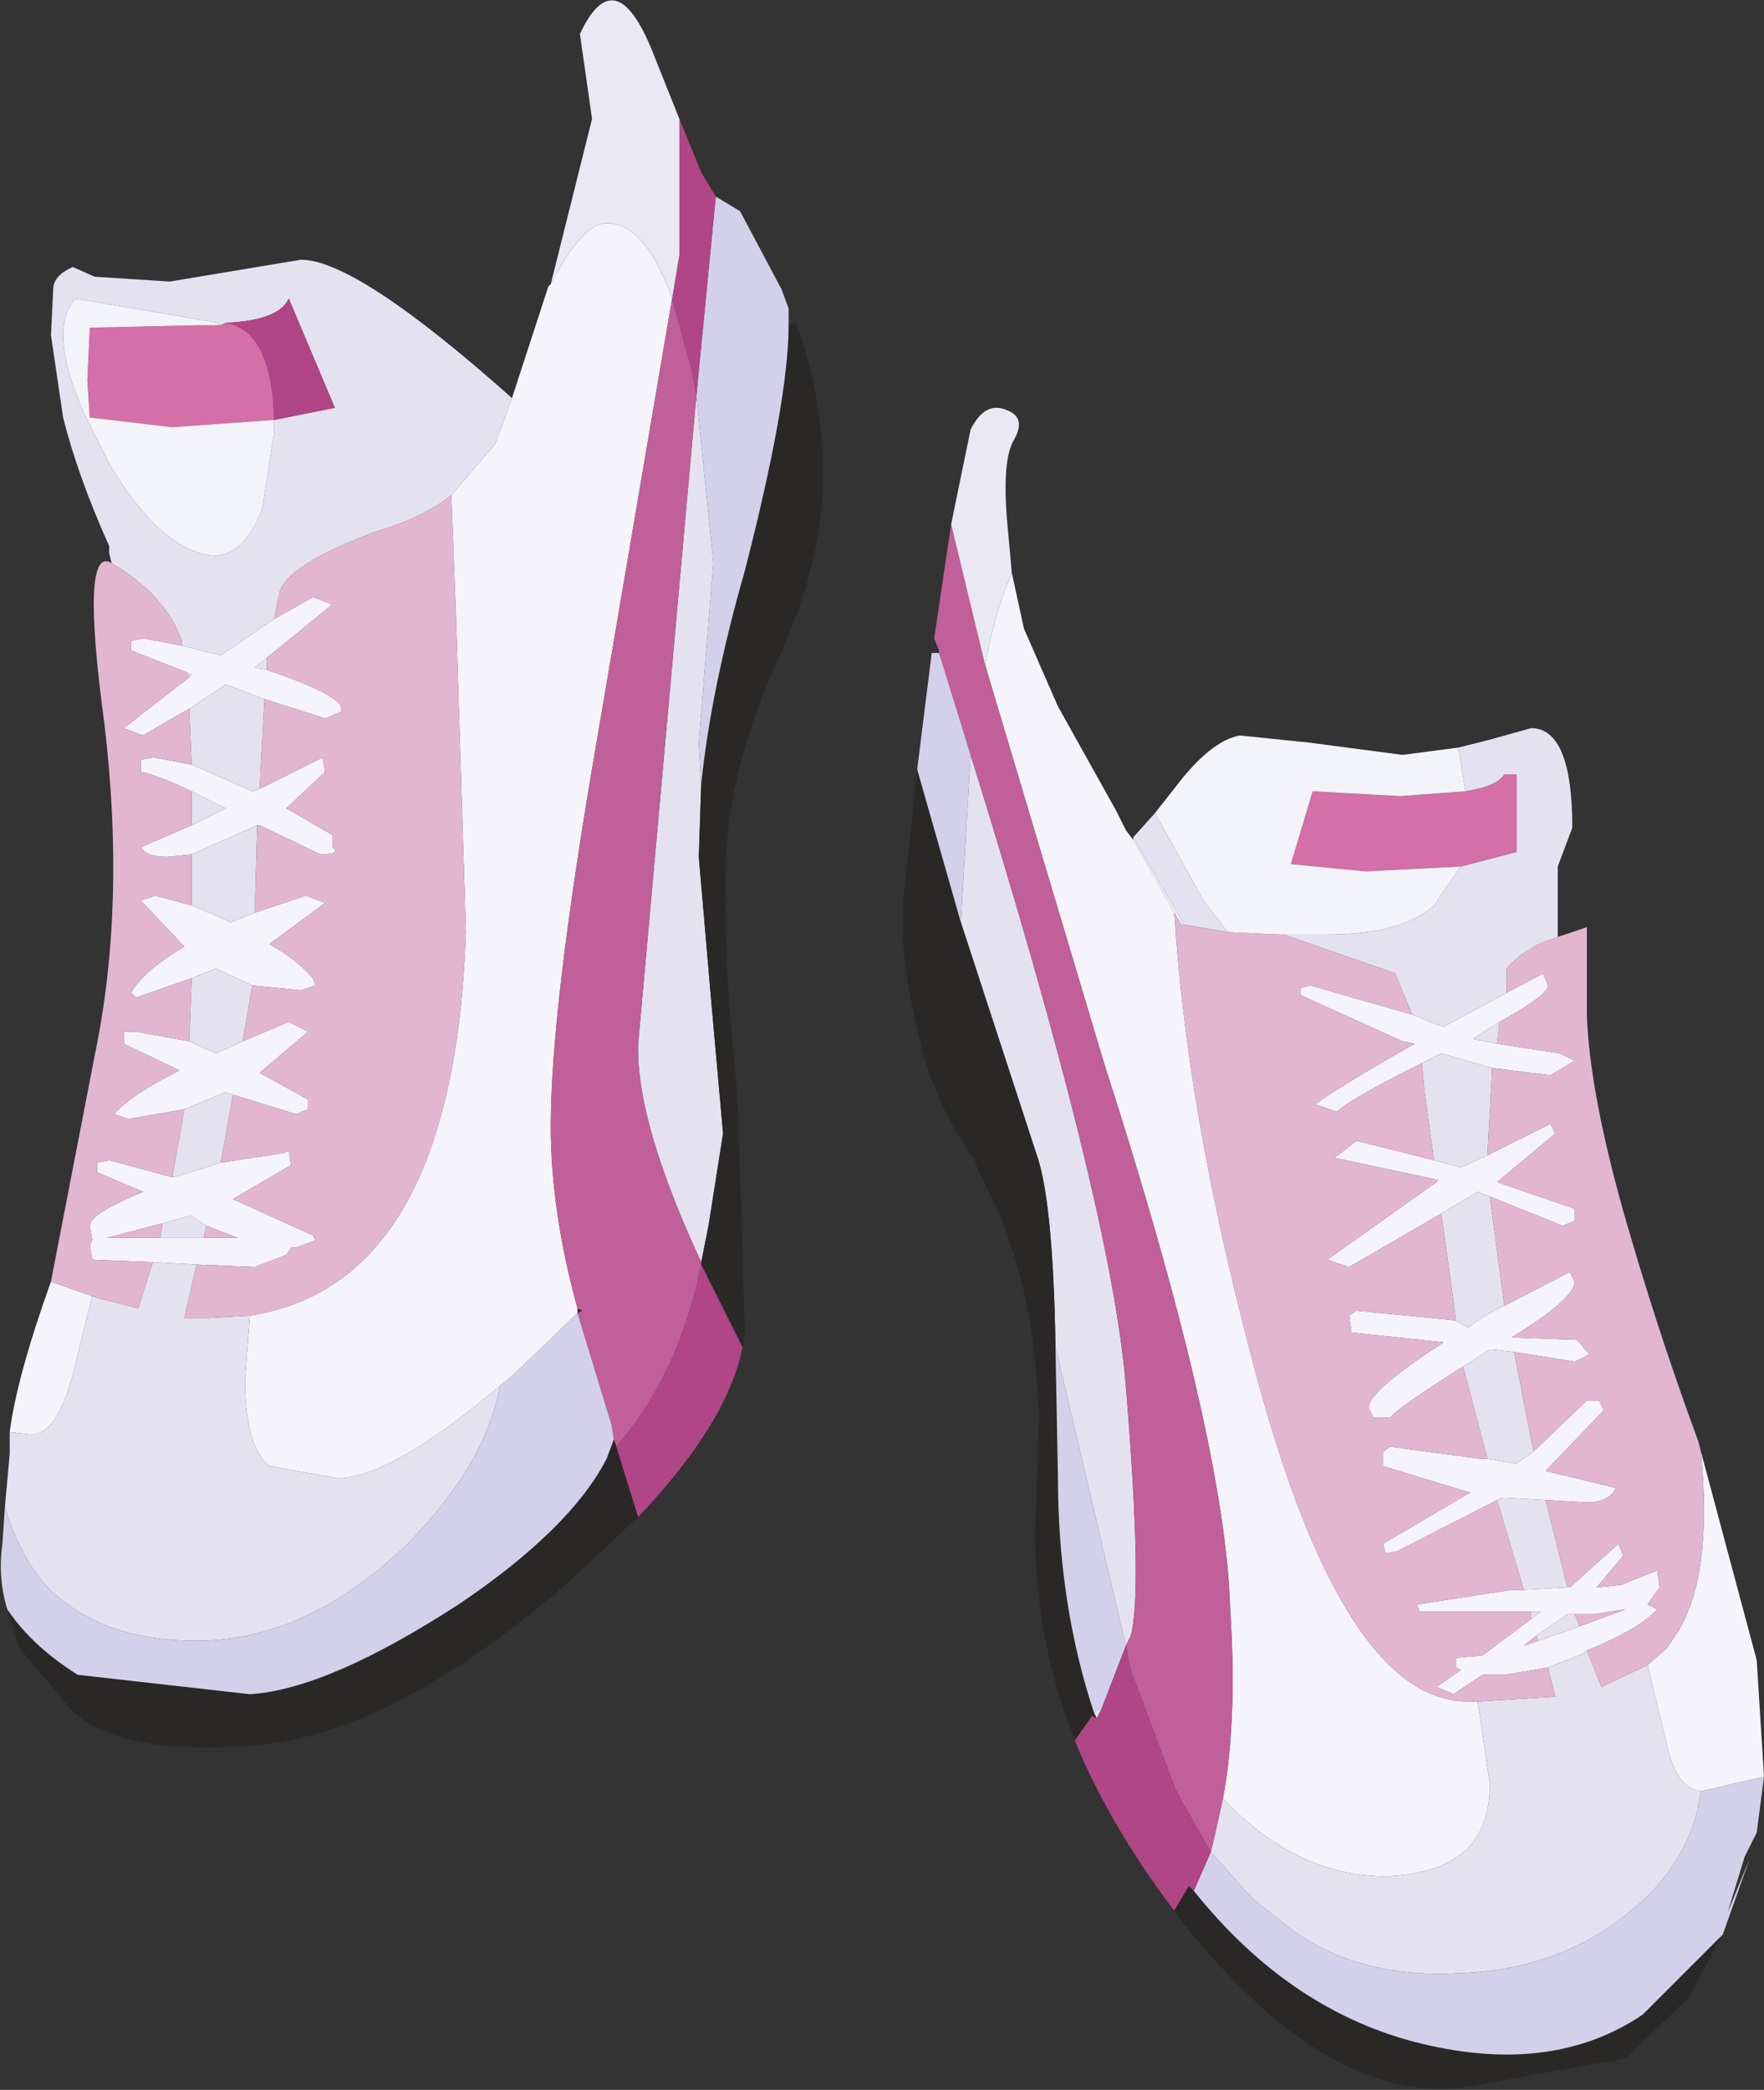
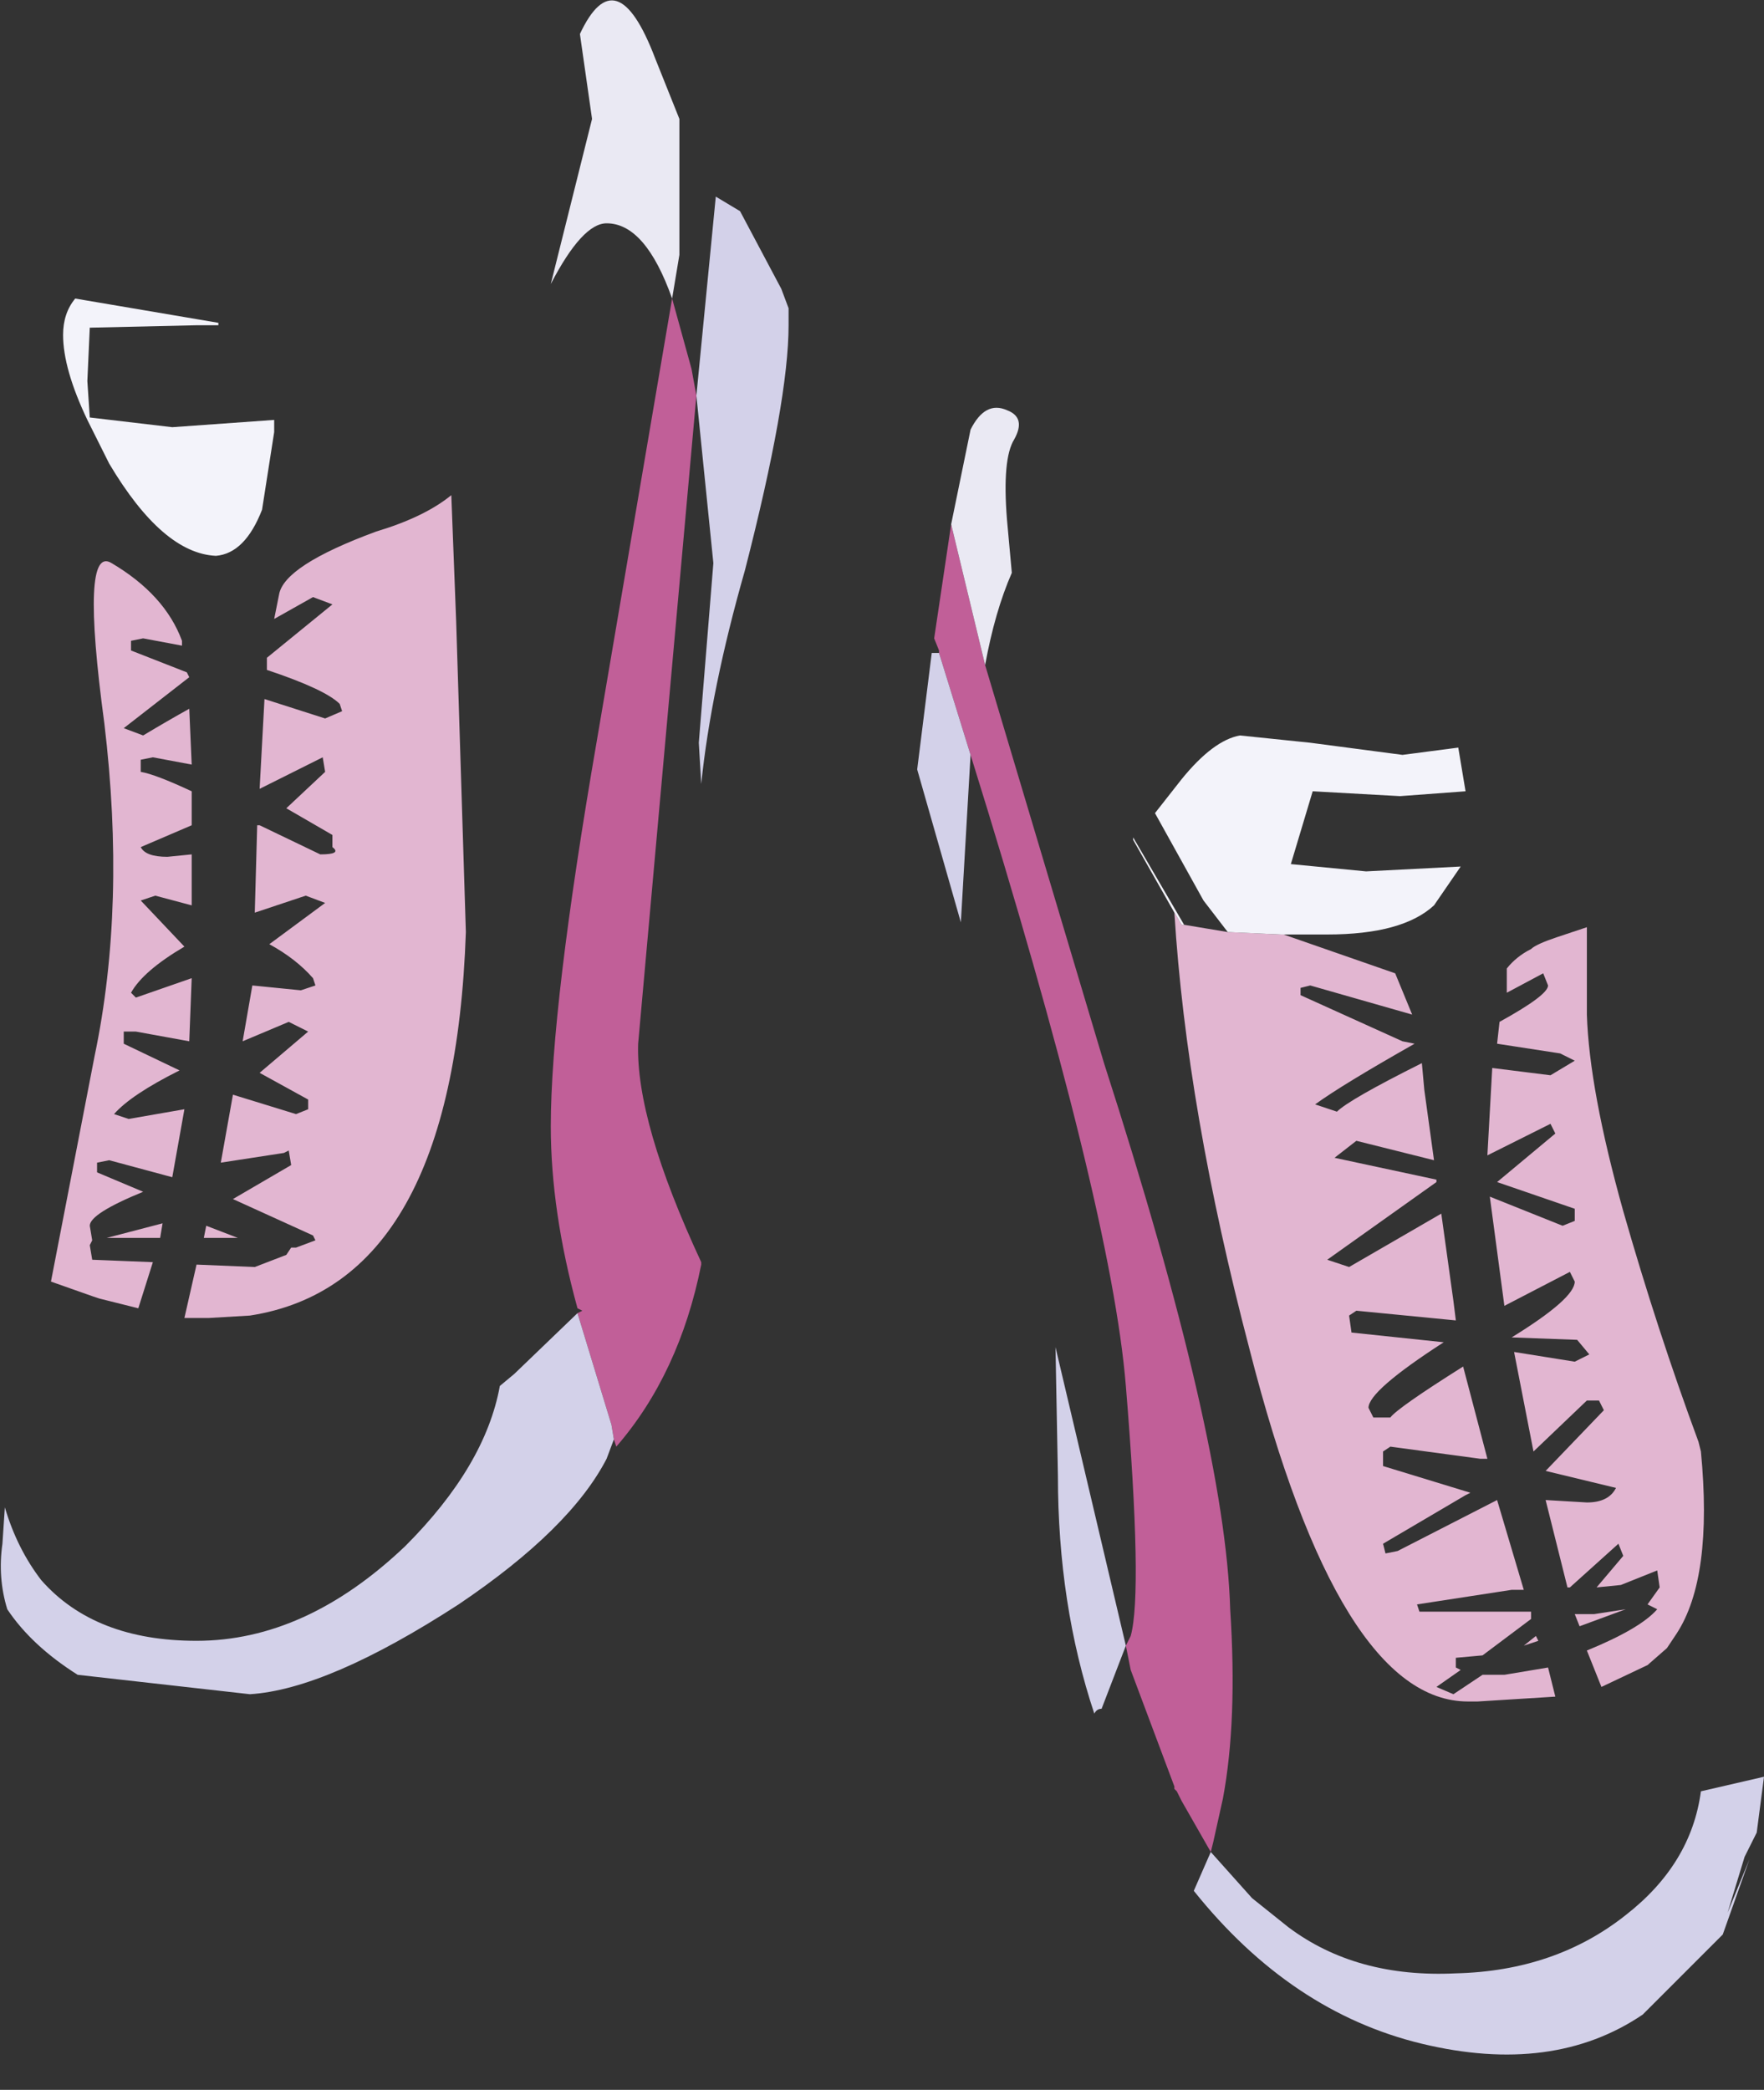
<svg xmlns="http://www.w3.org/2000/svg" height="43.05px" width="36.35px">
  <rect width="100%" height="100%" fill="#333333" stroke="none" />
  <g transform="matrix(1.0, 0.0, 0.0, 1.0, -448.0, -384.9)">
-     <path d="M458.55 393.1 L459.3 390.8 459.35 390.75 Q460.0 389.5 460.5 389.5 461.3 389.5 461.85 391.05 L460.3 400.15 Q459.35 405.65 459.35 408.1 459.35 409.85 459.9 411.85 L459.9 411.95 458.6 413.2 458.3 413.45 Q456.05 415.35 454.95 415.35 L453.55 415.1 Q453.05 414.7 453.05 413.3 L453.15 412.0 Q457.35 411.35 457.6 404.1 L457.4 397.7 457.3 395.1 458.2 394.05 458.55 393.1 M448.2 414.4 Q448.35 413.25 449.05 411.3 L449.9 411.6 449.6 412.8 Q449.25 414.45 448.65 414.45 L448.2 414.4 M451.75 398.2 L452.55 398.4 452.7 398.3 453.65 397.65 454.45 397.2 454.85 397.35 453.5 398.45 453.25 398.65 453.5 398.7 Q454.7 399.1 455.0 399.4 L455.05 399.55 454.7 399.7 453.45 399.3 452.65 399.0 451.9 399.5 Q451.45 399.75 450.95 400.05 L450.55 399.9 451.9 398.85 451.95 398.8 451.85 398.75 450.7 398.3 450.7 398.1 450.95 398.05 451.75 398.2 M451.95 400.65 L453.2 401.2 453.35 401.15 454.55 400.55 454.65 400.5 454.7 400.8 453.9 401.55 454.85 402.1 454.85 402.35 Q455.05 402.5 454.6 402.5 L453.35 401.9 453.3 401.9 451.95 402.5 451.45 402.55 Q451.0 402.55 450.9 402.35 L451.95 401.9 452.65 401.55 451.95 401.2 Q451.2 400.85 450.9 400.8 L450.9 400.55 451.15 400.5 451.95 400.65 M468.85 396.7 L469.1 397.85 469.8 399.45 471.0 401.6 471.2 402.0 471.35 402.2 472.2 403.7 Q472.45 407.75 473.75 412.7 475.6 419.95 478.25 419.95 L478.45 419.95 478.7 421.65 Q478.7 422.95 477.65 423.35 476.55 423.75 475.3 423.35 474.2 423.0 473.2 421.95 473.5 420.35 473.35 418.05 473.25 414.55 470.75 406.8 L468.3 398.6 Q468.5 397.5 468.85 396.7 M483.05 414.8 L484.2 419.1 484.35 421.5 483.05 421.8 Q482.55 421.75 482.35 420.85 L481.95 419.2 482.35 418.85 482.55 418.55 Q483.3 417.4 483.05 414.8 M477.1 405.8 L477.6 406.0 477.75 406.05 479.05 405.35 479.8 404.95 479.9 405.2 Q479.9 405.4 478.9 405.95 L478.35 406.3 478.85 406.4 480.15 406.6 480.45 406.75 479.95 407.05 478.75 406.9 477.7 406.6 477.3 406.8 Q475.8 407.55 475.55 407.8 L475.1 407.65 Q475.65 407.25 477.15 406.4 L476.9 406.35 474.8 405.4 474.8 405.25 475.0 405.2 477.1 405.8 M478.65 408.7 L479.95 408.05 480.05 408.25 478.85 409.25 480.45 409.8 480.45 410.05 480.2 410.15 478.7 409.55 478.45 409.45 477.7 409.9 475.8 411.0 475.35 410.85 477.6 409.25 477.65 409.2 477.6 409.2 475.5 408.75 475.95 408.4 477.55 408.8 478.1 408.95 478.65 408.7 M479.0 411.8 L480.35 411.1 480.45 411.3 Q480.45 411.65 479.15 412.45 L480.5 412.5 480.75 412.8 480.45 412.95 479.2 412.75 478.75 412.7 478.7 412.7 478.15 413.05 Q476.8 413.9 476.65 414.1 L476.3 414.1 476.2 413.9 Q476.2 413.55 477.75 412.55 L475.85 412.35 475.8 412.0 475.95 411.9 478.0 412.1 478.25 412.25 Q478.65 411.95 479.0 411.8 M479.6 414.8 L480.7 413.75 480.95 413.75 481.05 413.95 479.85 415.2 481.3 415.55 Q481.15 415.85 480.7 415.85 L479.85 415.8 478.95 415.75 478.85 415.8 476.8 416.85 476.55 416.9 476.5 416.7 478.2 415.7 478.3 415.65 476.5 415.1 476.5 414.8 476.65 414.7 478.5 414.95 478.65 414.95 479.25 415.05 479.6 414.8 M480.3 417.6 L480.35 417.6 481.35 416.7 481.45 416.95 480.9 417.6 481.4 417.55 482.15 417.25 482.2 417.6 481.95 417.95 482.15 418.05 Q481.8 418.45 480.7 418.9 L480.65 418.95 479.9 419.25 479.0 419.4 478.55 419.4 477.95 419.8 477.6 419.65 478.1 419.3 478.0 419.25 478.0 419.05 478.55 419.0 479.55 418.25 479.75 418.1 479.55 418.1 477.25 418.1 477.2 417.95 479.15 417.65 479.4 417.65 480.3 417.6 M480.55 418.4 L481.5 418.05 480.85 418.15 480.45 418.15 480.3 418.15 479.65 418.6 479.4 418.8 479.7 418.7 480.55 418.4 M453.25 403.7 L454.3 403.35 454.7 403.5 453.55 404.35 Q454.1 404.65 454.45 405.05 L454.5 405.2 454.2 405.3 453.2 405.2 452.45 404.85 451.95 405.05 450.8 405.45 450.7 405.35 Q450.95 404.9 451.8 404.4 L450.9 403.45 451.2 403.35 451.95 403.55 452.65 403.85 452.75 403.9 453.25 403.7 M453.0 406.35 L453.95 405.95 454.35 406.15 453.35 407.0 454.35 407.55 454.35 407.75 454.1 407.85 452.8 407.45 452.65 407.4 451.8 407.75 450.65 407.95 450.35 407.85 Q450.7 407.45 451.7 406.95 L450.55 406.4 450.55 406.15 450.8 406.15 451.9 406.35 452.45 406.6 453.0 406.35 M452.55 408.85 L453.85 408.65 453.95 408.6 454.0 408.9 452.8 409.6 454.45 410.35 454.5 410.45 454.1 410.6 454.0 410.6 453.9 410.75 453.25 411.0 452.05 410.95 451.15 410.9 449.9 410.85 449.85 410.55 449.9 410.45 449.85 410.15 Q449.85 409.9 450.95 409.45 L450.0 409.05 450.0 408.85 450.25 408.8 451.55 409.15 451.6 409.15 452.55 408.85 M451.3 410.4 L452.2 410.4 452.9 410.4 452.25 410.15 451.95 409.95 451.9 409.95 451.35 410.1 450.2 410.4 451.3 410.4" fill="#f5f4fa" fill-rule="evenodd" stroke="none" />
-     <path d="M450.3 396.5 L450.25 396.3 450.25 396.15 Q449.6 394.7 449.3 393.5 L449.05 391.8 449.1 390.8 Q449.15 390.55 449.5 390.4 L449.95 390.6 451.5 390.7 454.2 390.25 Q455.35 390.25 458.55 393.1 L458.2 394.05 457.3 395.1 Q456.75 395.55 455.75 395.85 453.85 396.55 453.75 397.15 L453.65 397.65 452.7 398.3 452.55 398.4 451.75 398.2 451.75 398.1 Q451.4 397.15 450.3 396.5 M448.1 415.95 L448.2 414.85 448.2 414.4 448.65 414.45 Q449.25 414.45 449.6 412.8 L449.9 411.6 450.05 411.65 450.85 411.85 451.15 410.9 452.05 410.95 451.8 412.05 452.3 412.05 453.15 412.0 453.05 413.3 Q453.05 414.7 453.55 415.1 L454.95 415.35 Q456.05 415.35 458.3 413.45 458.0 415.1 456.35 416.75 454.3 418.7 452.05 418.7 449.95 418.7 448.85 417.45 448.35 416.8 448.1 415.95 M452.5 391.6 L452.5 391.55 449.55 391.05 Q449.3 391.35 449.3 391.8 449.3 392.5 449.8 393.55 L450.25 394.45 Q451.35 396.3 452.45 396.35 453.05 396.3 453.4 395.4 L453.65 393.8 453.65 393.55 454.9 393.3 453.95 391.05 Q453.75 391.5 452.65 391.55 L452.55 391.6 452.5 391.6 M462.35 393.05 L462.7 396.5 462.4 400.2 462.45 401.05 462.4 402.55 462.65 405.45 462.9 408.25 462.6 410.15 462.45 410.9 Q461.1 408.0 461.15 406.4 L462.35 393.05 M451.9 398.85 L451.85 398.75 451.95 398.8 451.9 398.85 M453.5 398.7 L453.25 398.65 453.5 398.45 453.5 398.7 M451.9 399.5 L452.65 399.0 453.45 399.3 453.35 401.15 453.2 401.2 451.95 400.65 451.9 399.5 M471.35 402.15 L471.8 401.65 472.8 403.45 473.3 404.1 472.4 403.95 471.35 402.15 M478.05 400.3 L478.65 400.15 479.55 399.9 Q480.4 399.9 480.4 401.95 L480.1 402.75 480.1 404.2 Q479.65 404.35 479.55 404.45 479.25 404.6 479.05 404.85 L479.05 405.35 477.75 406.05 477.6 406.0 477.1 405.8 476.75 404.95 474.45 404.15 475.35 404.15 Q476.9 404.15 477.55 403.55 L478.1 402.75 479.25 402.45 479.25 400.85 479.0 400.85 Q478.85 401.1 478.2 401.2 L478.05 400.3 M468.0 400.45 Q470.9 409.75 471.2 413.45 471.55 417.7 471.3 418.6 L471.2 418.8 469.75 412.65 Q469.7 409.6 469.35 408.65 L467.8 403.9 468.0 400.45 M472.95 423.05 L473.0 422.85 473.2 421.95 Q474.2 423.0 475.3 423.35 476.55 423.75 477.65 423.35 478.7 422.95 478.7 421.65 L478.45 419.95 480.05 419.85 479.9 419.25 480.65 418.95 480.7 418.9 481.0 419.65 481.95 419.2 482.35 420.85 Q482.55 421.75 483.05 421.8 482.85 423.3 481.5 424.35 480.05 425.5 478.0 425.55 475.95 425.65 474.55 424.6 L473.8 424.0 472.95 423.05 M478.9 405.95 L478.85 406.4 478.35 406.3 478.9 405.95 M478.75 406.9 L478.65 408.7 478.1 408.95 477.55 408.8 477.35 407.35 477.3 406.8 477.7 406.6 478.75 406.9 M478.7 409.55 L479.0 411.8 Q478.65 411.95 478.25 412.25 L478.0 412.1 477.95 411.7 477.7 409.9 478.45 409.45 478.7 409.55 M479.2 412.75 L479.6 414.8 479.25 415.05 478.65 414.95 478.15 413.05 478.7 412.7 478.75 412.7 479.2 412.75 M479.85 415.8 L480.3 417.6 479.4 417.65 478.85 415.8 478.95 415.75 479.85 415.8 M470.7 420.1 L470.6 420.3 470.55 420.2 Q470.6 420.1 470.7 420.1 M477.6 409.25 L477.6 409.2 477.65 409.2 477.6 409.25 M479.55 418.25 L479.55 418.1 479.75 418.1 479.55 418.25 M480.45 418.15 L480.55 418.4 479.7 418.7 479.65 418.6 480.3 418.15 480.45 418.15 M453.3 401.9 L453.25 403.7 452.75 403.9 452.65 403.85 451.95 403.55 451.95 402.5 453.3 401.9 M453.2 405.2 L453.0 406.35 452.45 406.6 451.9 406.35 451.95 405.05 452.45 404.85 453.2 405.2 M452.8 407.45 L452.55 408.85 451.6 409.15 451.55 409.15 451.8 407.75 452.65 407.4 452.8 407.45 M451.95 401.9 L451.95 401.2 452.65 401.55 451.95 401.9 M452.2 410.4 L451.3 410.4 451.35 410.1 451.9 409.95 451.95 409.95 452.25 410.15 452.2 410.4" fill="#e4e2f1" fill-rule="evenodd" stroke="none" />
    <path d="M461.85 391.05 L462.25 392.5 462.35 393.05 461.15 406.4 Q461.1 408.0 462.45 410.9 L462.45 410.95 Q462.0 413.2 460.7 414.7 L460.65 414.55 460.6 414.25 459.9 411.95 460.0 411.9 459.9 411.85 Q459.35 409.85 459.35 408.1 459.35 405.65 460.3 400.15 L461.85 391.05 M467.35 398.35 L467.35 398.3 467.25 398.05 467.6 395.7 468.3 398.6 470.75 406.8 Q473.25 414.55 473.35 418.05 473.5 420.35 473.2 421.95 L473.0 422.85 472.95 423.05 472.35 422.0 472.25 421.8 472.2 421.75 472.2 421.7 471.3 419.3 471.2 418.8 471.3 418.6 Q471.55 417.7 471.2 413.45 470.9 409.75 468.0 400.45 L467.35 398.35" fill="#c15f98" fill-rule="evenodd" stroke="none" />
-     <path d="M464.25 391.6 L464.4 391.55 Q464.9 392.85 464.95 394.35 465.05 396.25 464.05 398.45 463.05 400.6 462.95 402.65 462.9 404.7 463.2 407.45 L463.35 412.35 463.3 412.65 462.45 410.95 462.45 410.9 462.6 410.15 462.9 408.25 462.65 405.45 462.4 402.55 462.45 401.05 Q462.65 399.1 463.35 396.65 464.25 393.15 464.25 391.6 M461.15 416.15 L459.65 417.55 Q456.1 420.6 453.3 420.85 450.45 421.1 449.45 420.1 L448.4 418.85 448.15 418.05 Q448.65 418.8 449.6 419.4 L453.15 419.8 Q454.75 419.7 457.45 417.95 459.75 416.4 460.5 414.95 L460.65 414.55 460.7 414.7 461.15 416.15 M483.5 424.75 L482.8 426.05 481.5 427.3 478.15 427.9 Q475.3 428.25 472.25 424.35 L472.2 424.25 472.15 424.2 472.2 424.25 472.5 423.75 472.6 423.85 Q474.6 426.35 477.3 427.0 480.0 427.65 481.85 426.4 L483.5 424.75 M470.15 420.75 Q469.2 418.35 469.35 415.85 L469.4 414.15 Q469.35 411.2 468.2 409.1 L468.1 408.85 468.05 408.75 Q467.2 407.55 466.9 406.1 466.55 404.65 466.6 403.55 L466.9 400.75 467.8 403.9 469.35 408.65 Q469.7 409.6 469.75 412.65 L469.8 415.3 Q469.8 417.95 470.55 420.2 L470.6 420.3 470.5 420.25 470.15 420.75" fill="#292826" fill-rule="evenodd" stroke="none" />
-     <path d="M453.65 393.55 L451.55 393.7 449.85 393.5 449.8 392.75 449.85 391.65 452.05 391.6 452.5 391.6 452.55 391.6 452.65 391.55 Q453.6 391.7 453.65 393.55 M478.2 401.2 Q478.85 401.1 479.0 400.85 L479.25 400.85 479.25 402.45 478.1 402.75 476.15 402.85 474.6 402.7 475.05 401.2 476.85 401.3 478.2 401.2" fill="#d46fa7" fill-rule="evenodd" stroke="none" />
    <path d="M449.05 411.3 L449.95 406.65 Q450.6 403.55 450.15 399.8 449.65 396.1 450.3 396.5 451.4 397.15 451.75 398.1 L451.75 398.2 450.95 398.05 450.7 398.1 450.7 398.3 451.85 398.75 451.9 398.85 450.55 399.9 450.95 400.05 Q451.45 399.75 451.9 399.5 L451.95 400.65 451.15 400.5 450.9 400.55 450.9 400.8 Q451.2 400.85 451.95 401.2 L451.95 401.9 450.9 402.35 Q451.0 402.55 451.45 402.55 L451.95 402.5 451.95 403.55 451.2 403.35 450.9 403.45 451.8 404.4 Q450.95 404.9 450.7 405.35 L450.8 405.45 451.95 405.05 451.9 406.35 450.8 406.15 450.55 406.15 450.55 406.4 451.7 406.95 Q450.7 407.45 450.35 407.85 L450.65 407.95 451.8 407.75 451.55 409.15 450.25 408.8 450.0 408.85 450.0 409.05 450.95 409.45 Q449.85 409.9 449.85 410.15 L449.9 410.45 449.85 410.55 449.9 410.85 451.15 410.9 450.85 411.85 450.05 411.65 449.9 411.6 449.05 411.3 M453.65 397.65 L453.75 397.15 Q453.85 396.55 455.75 395.85 456.75 395.55 457.3 395.1 L457.4 397.7 457.6 404.1 Q457.35 411.35 453.15 412.0 L452.3 412.05 451.8 412.05 452.05 410.95 453.25 411.0 453.9 410.75 454.0 410.6 454.1 410.6 454.5 410.45 454.45 410.35 452.8 409.6 454.0 408.9 453.95 408.6 453.85 408.65 452.55 408.85 452.8 407.45 454.1 407.85 454.35 407.75 454.35 407.55 453.35 407.0 454.35 406.15 453.95 405.95 453.0 406.35 453.2 405.2 454.2 405.3 454.5 405.2 454.45 405.05 Q454.1 404.65 453.55 404.35 L454.7 403.5 454.3 403.35 453.25 403.7 453.3 401.9 453.35 401.9 454.6 402.5 Q455.05 402.5 454.85 402.35 L454.85 402.1 453.9 401.55 454.7 400.8 454.65 400.5 454.55 400.55 453.35 401.15 453.45 399.3 454.7 399.7 455.05 399.55 455.0 399.4 Q454.7 399.1 453.5 398.7 L453.5 398.45 454.85 397.35 454.45 397.2 453.65 397.65 M480.1 404.2 L480.4 404.1 480.7 404.0 480.7 405.8 Q480.75 407.35 481.45 409.85 482.15 412.3 483.0 414.6 L483.05 414.8 Q483.3 417.4 482.55 418.55 L482.35 418.85 481.95 419.2 481.0 419.65 480.7 418.9 Q481.8 418.45 482.15 418.05 L481.95 417.95 482.2 417.6 482.15 417.25 481.4 417.55 480.9 417.6 481.45 416.95 481.35 416.7 480.35 417.6 480.3 417.6 479.85 415.8 480.7 415.85 Q481.15 415.85 481.3 415.55 L479.85 415.2 481.05 413.95 480.95 413.75 480.7 413.75 479.6 414.8 479.2 412.75 480.45 412.95 480.75 412.8 480.5 412.5 479.15 412.45 Q480.45 411.65 480.45 411.3 L480.35 411.1 479.0 411.8 478.7 409.55 480.2 410.15 480.45 410.05 480.45 409.8 478.85 409.25 480.05 408.25 479.95 408.05 478.65 408.7 478.75 406.9 479.95 407.05 480.45 406.75 480.15 406.6 478.85 406.4 478.9 405.95 Q479.9 405.4 479.9 405.2 L479.8 404.95 479.05 405.35 479.05 404.85 Q479.25 404.6 479.55 404.45 479.65 404.35 480.1 404.2 M474.45 404.15 L476.75 404.95 477.1 405.8 475.0 405.2 474.8 405.25 474.8 405.4 476.9 406.35 477.15 406.4 Q475.65 407.25 475.1 407.65 L475.55 407.8 Q475.8 407.55 477.3 406.8 L477.35 407.35 477.55 408.8 475.95 408.4 475.5 408.75 477.6 409.2 477.6 409.25 475.35 410.85 475.8 411.0 477.7 409.9 477.95 411.7 478.0 412.1 475.95 411.9 475.8 412.0 475.85 412.35 477.75 412.55 Q476.2 413.55 476.2 413.9 L476.3 414.1 476.65 414.1 Q476.8 413.9 478.15 413.05 L478.65 414.95 478.5 414.95 476.65 414.7 476.5 414.8 476.5 415.1 478.3 415.65 478.2 415.7 476.5 416.7 476.55 416.9 476.8 416.85 478.85 415.8 479.4 417.65 479.15 417.65 477.2 417.95 477.25 418.1 479.55 418.1 479.55 418.25 478.55 419.0 478.0 419.05 478.0 419.25 478.1 419.3 477.6 419.65 477.95 419.8 478.55 419.4 479.0 419.4 479.9 419.25 480.05 419.85 478.45 419.95 478.25 419.95 Q475.6 419.95 473.75 412.7 472.45 407.75 472.2 403.7 L472.35 403.95 472.4 403.95 473.3 404.1 474.4 404.15 474.45 404.15 M480.45 418.15 L480.85 418.15 481.5 418.05 480.55 418.4 480.45 418.15 M479.7 418.7 L479.4 418.8 479.65 418.6 479.7 418.7 M452.2 410.4 L452.25 410.15 452.9 410.4 452.2 410.4 M451.35 410.1 L451.3 410.4 450.2 410.4 451.35 410.1" fill="#e2b6d1" fill-rule="evenodd" stroke="none" />
    <path d="M462.75 388.95 L463.25 389.25 464.1 390.85 464.25 391.25 464.25 391.55 464.25 391.6 Q464.25 393.15 463.35 396.65 462.65 399.1 462.45 401.05 L462.4 400.2 462.7 396.5 462.35 393.05 462.75 388.95 M448.15 418.05 Q447.95 417.4 448.05 416.7 L448.1 415.95 Q448.35 416.8 448.85 417.45 449.95 418.7 452.05 418.7 454.3 418.7 456.35 416.75 458.0 415.1 458.3 413.45 L458.6 413.2 459.9 411.95 460.6 414.25 460.65 414.55 460.5 414.95 Q459.75 416.4 457.45 417.95 454.75 419.7 453.15 419.8 L449.6 419.4 Q448.65 418.8 448.15 418.05 M484.35 421.5 L484.2 422.65 483.95 423.15 483.6 424.3 484.05 423.2 483.5 424.75 481.85 426.4 Q480.0 427.65 477.3 427.0 474.6 426.35 472.6 423.85 L472.95 423.05 473.8 424.0 474.55 424.6 Q475.95 425.65 478.0 425.55 480.05 425.5 481.5 424.35 482.85 423.3 483.05 421.8 L484.35 421.5 M466.9 400.75 L467.2 398.35 467.35 398.35 468.0 400.45 467.8 403.9 466.9 400.75 M469.75 412.65 L471.2 418.8 470.7 420.1 Q470.6 420.1 470.55 420.2 469.8 417.95 469.8 415.3 L469.75 412.65" fill="#d3d1e9" fill-rule="evenodd" stroke="none" />
-     <path d="M462.0 387.35 L462.45 388.45 462.75 388.95 462.35 393.05 462.25 392.5 461.85 391.05 462.0 390.15 462.0 387.35 M463.3 412.65 Q463.0 414.2 461.15 416.15 L460.7 414.7 Q462.0 413.2 462.45 410.95 L463.3 412.65 M452.65 391.55 Q453.75 391.5 453.95 391.05 L454.9 393.3 453.65 393.55 Q453.6 391.7 452.65 391.55 M472.15 424.2 Q470.95 422.6 470.25 421.0 L470.15 420.75 470.5 420.25 470.6 420.3 470.7 420.1 471.2 418.8 471.3 419.3 472.2 421.7 472.2 421.75 472.25 421.8 472.35 422.0 472.95 423.05 472.6 423.85 472.5 423.75 472.2 424.25 472.15 424.2" fill="#b04686" fill-rule="evenodd" stroke="none" />
    <path d="M459.35 390.75 L460.2 387.35 459.95 385.6 Q460.7 384.0 461.5 386.1 L462.0 387.35 462.0 390.15 461.85 391.05 Q461.3 389.5 460.5 389.5 460.0 389.5 459.35 390.75 M467.6 395.7 L468.0 393.75 Q468.3 393.15 468.75 393.35 469.15 393.5 468.9 393.95 468.65 394.35 468.75 395.6 L468.85 396.7 Q468.5 397.5 468.3 398.6 L467.6 395.7" fill="#eae9f3" fill-rule="evenodd" stroke="none" />
    <path d="M453.65 393.55 L453.65 393.8 453.4 395.4 Q453.05 396.3 452.45 396.35 451.35 396.3 450.25 394.45 L449.8 393.55 Q449.3 392.5 449.3 391.8 449.3 391.35 449.55 391.05 L452.5 391.55 452.5 391.6 452.05 391.6 449.85 391.65 449.8 392.75 449.85 393.5 451.55 393.7 453.65 393.55 M471.35 402.2 L471.35 402.15 472.4 403.95 472.35 403.95 472.2 403.7 471.35 402.2 M471.8 401.65 L472.35 400.95 Q473.0 400.15 473.55 400.05 L475.0 400.2 476.9 400.45 478.05 400.3 478.2 401.2 476.85 401.3 475.05 401.2 474.6 402.7 476.15 402.85 478.1 402.75 477.55 403.55 Q476.9 404.15 475.35 404.15 L474.45 404.15 474.4 404.15 473.3 404.1 472.8 403.45 471.8 401.65" fill="#f3f3fa" fill-rule="evenodd" stroke="none" />
  </g>
</svg>